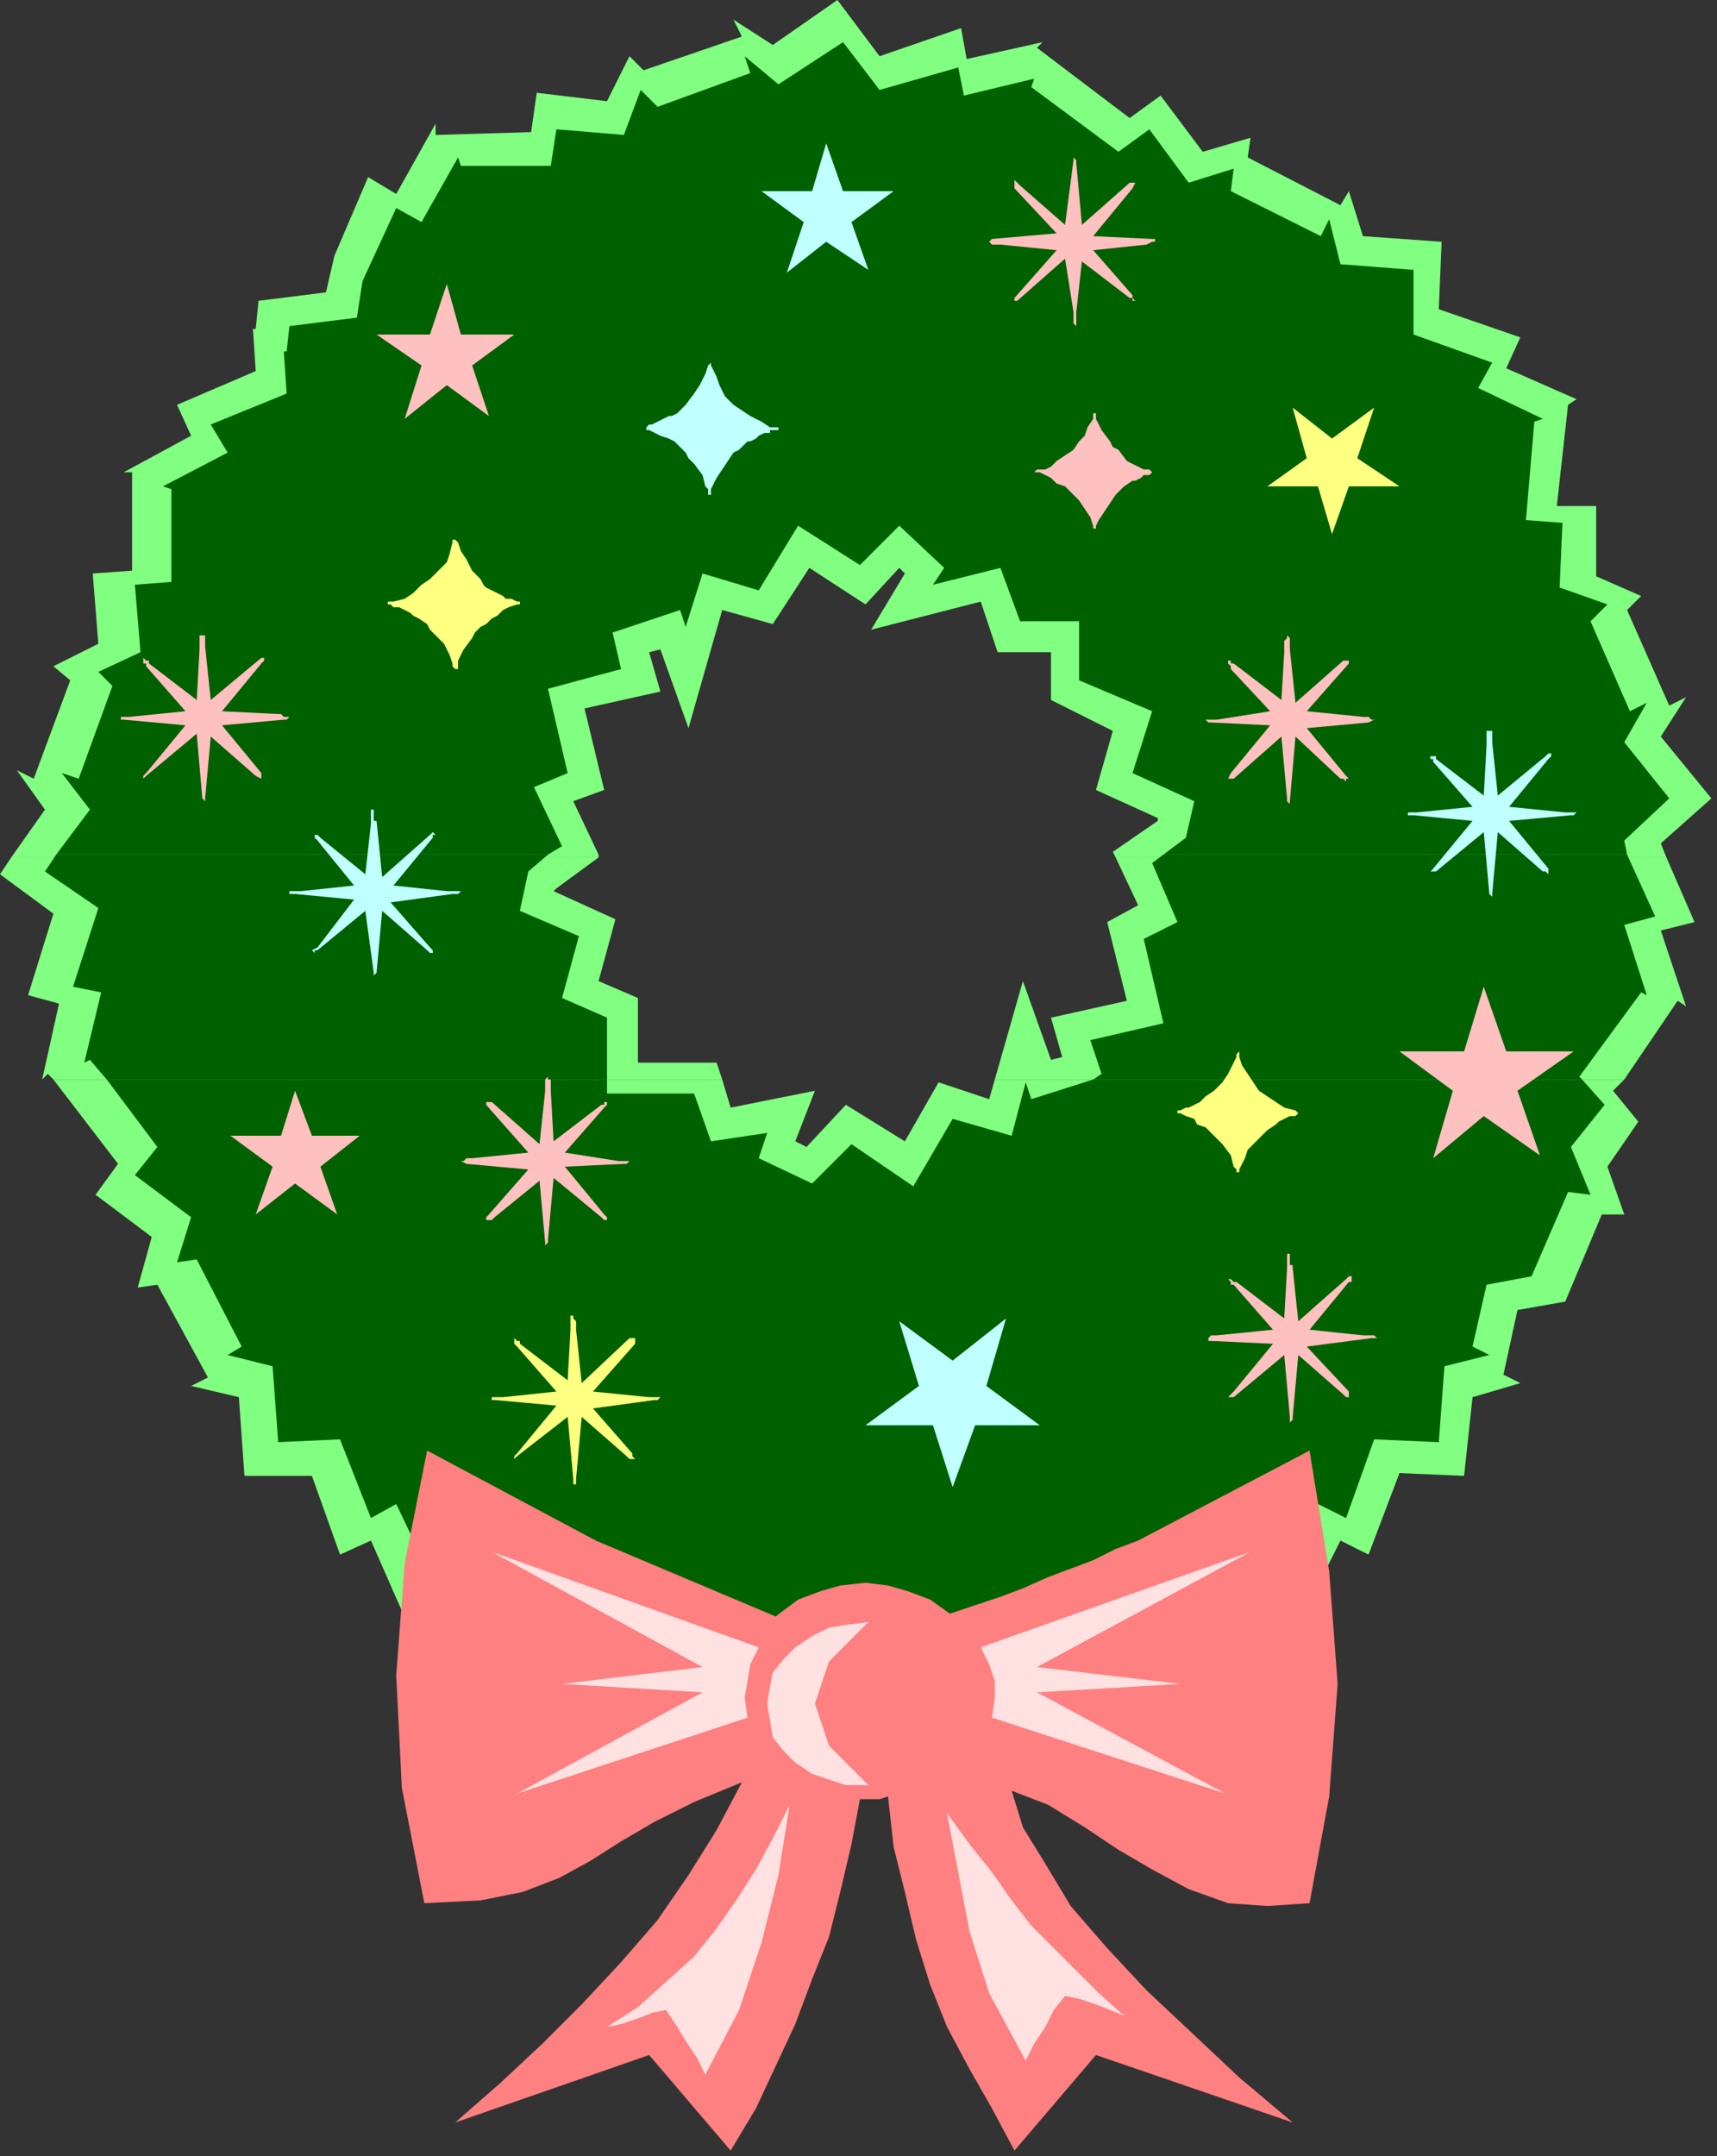
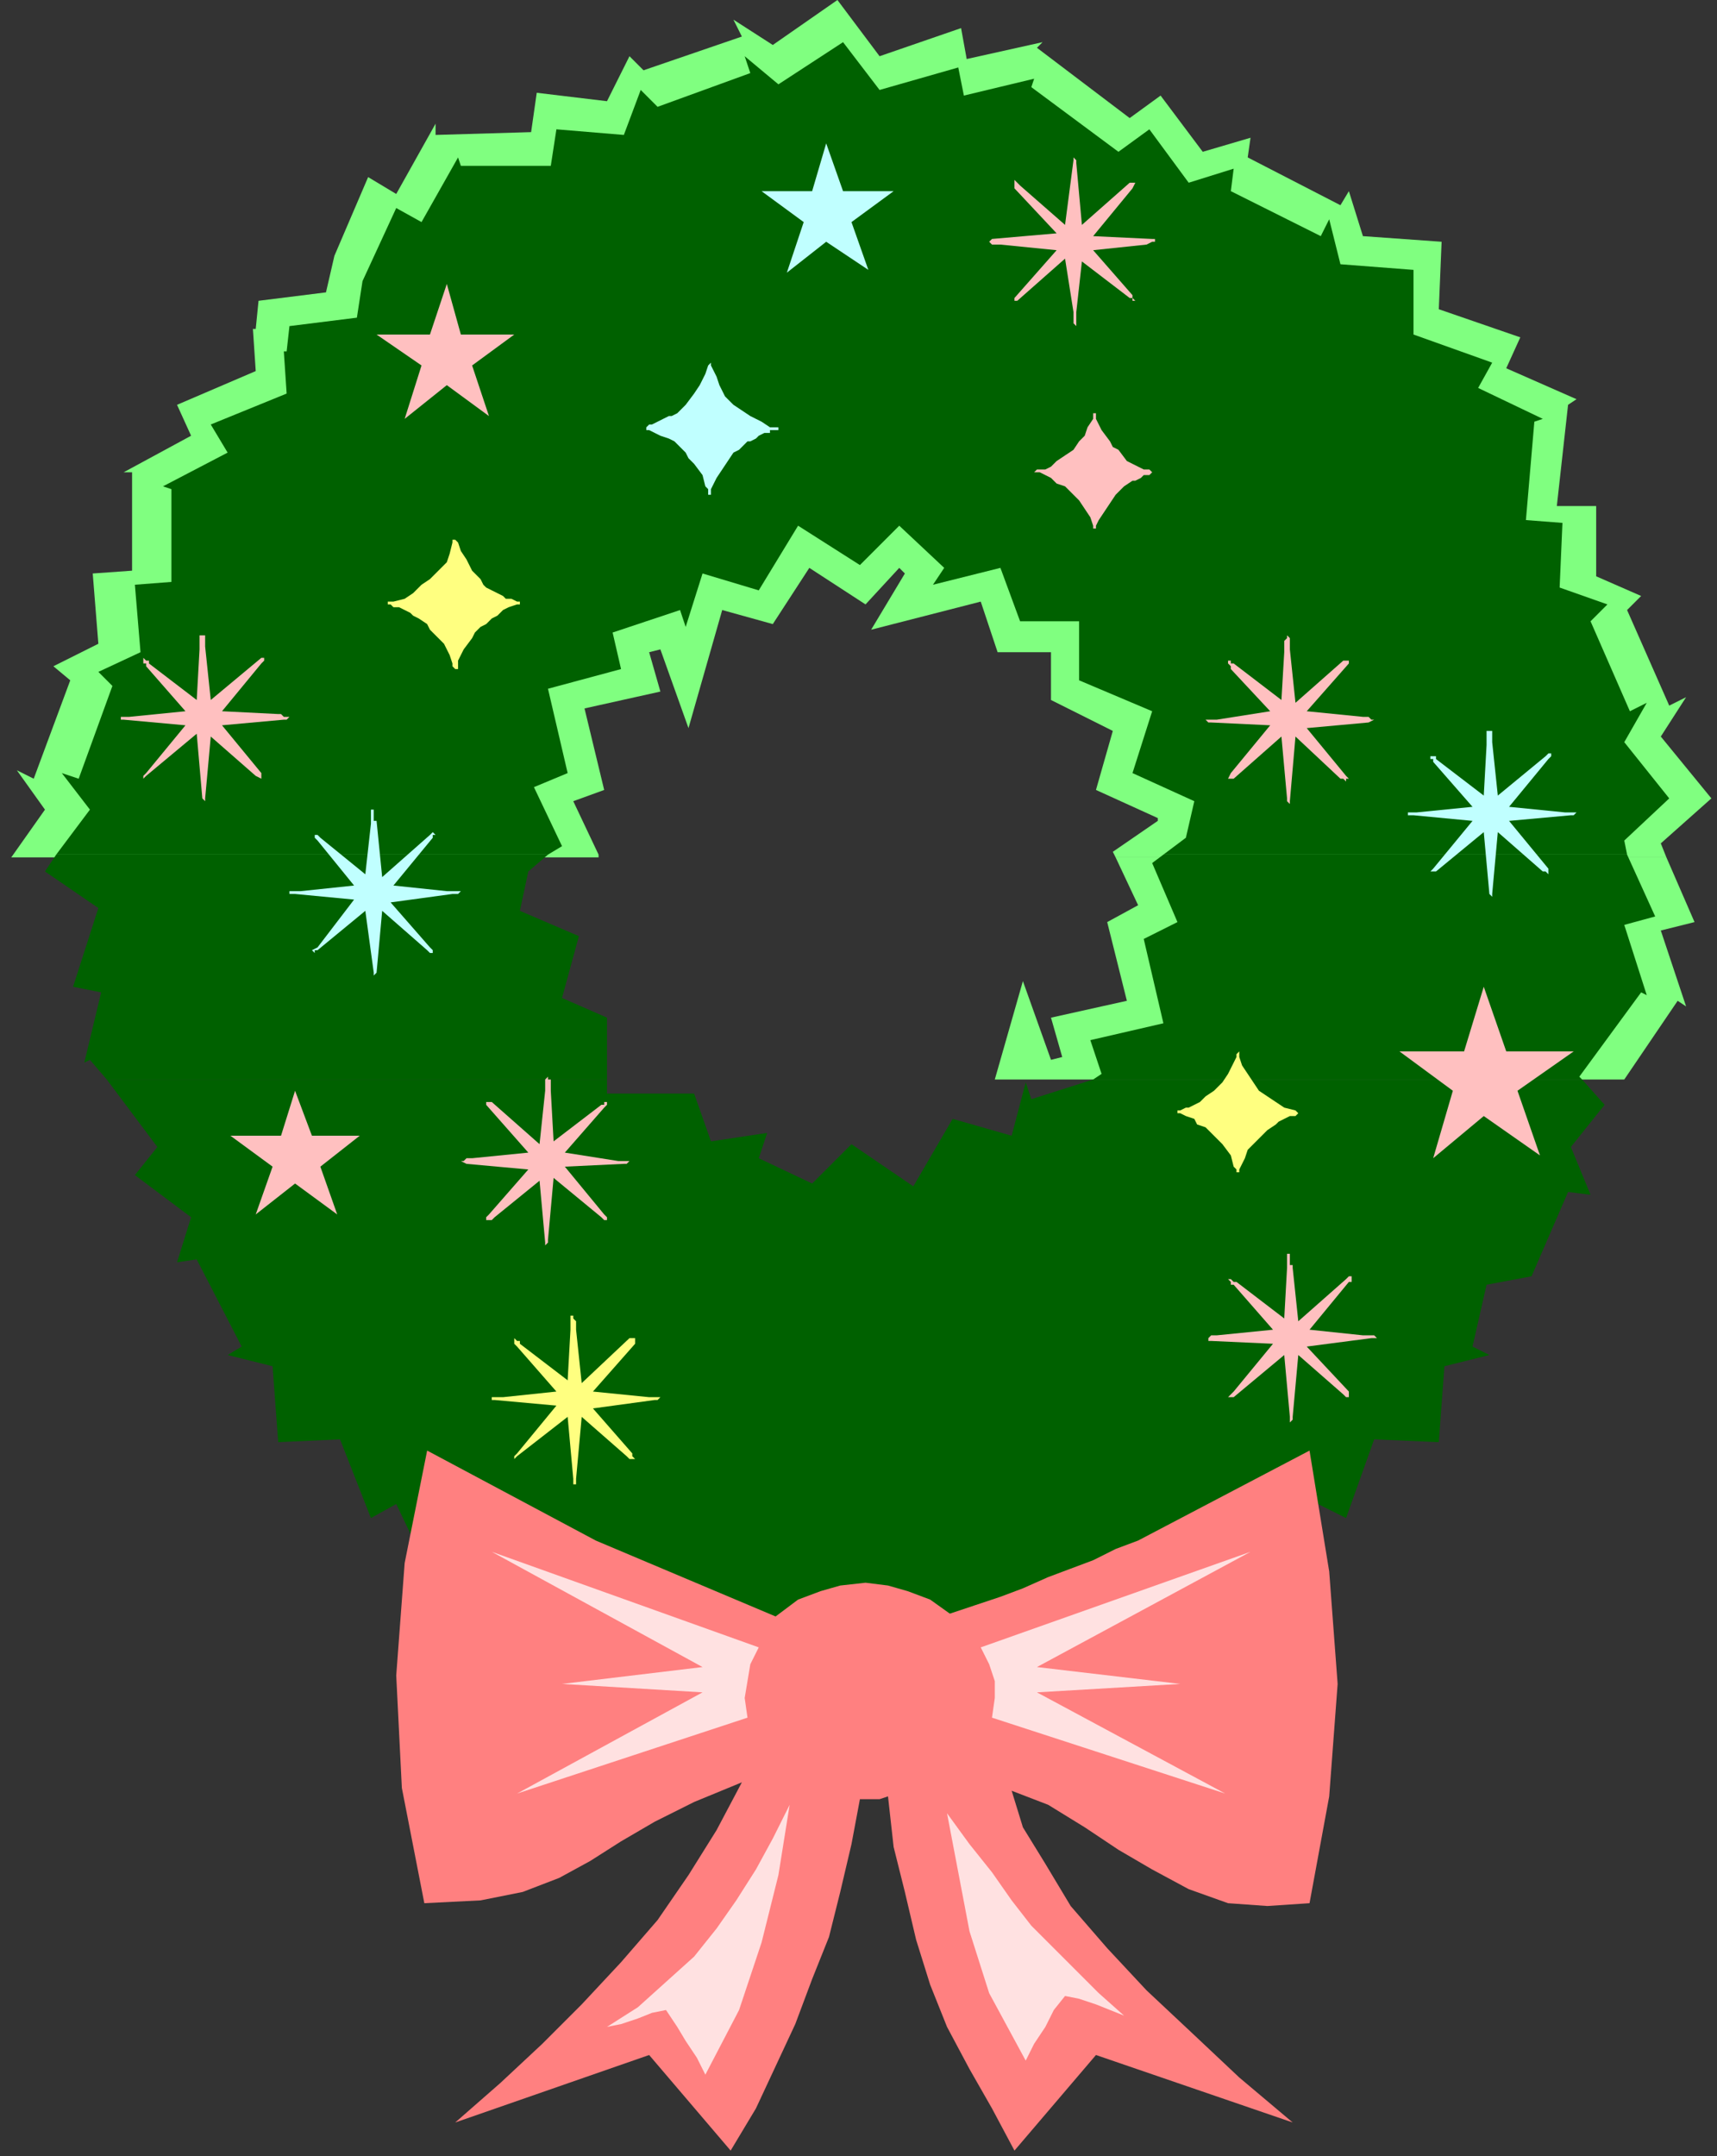
<svg xmlns="http://www.w3.org/2000/svg" xmlns:ns1="http://sodipodi.sourceforge.net/DTD/sodipodi-0.dtd" xmlns:ns2="http://www.inkscape.org/namespaces/inkscape" version="1.0" width="161.66mm" height="202.935mm" id="svg69" ns1:docname="DECOR002.WMF">
  <rect width="100%" height="100%" fill="#333333" stroke="none" />
  <ns1:namedview pagecolor="#ffffff" bordercolor="#666666" borderopacity="1" objecttolerance="10" gridtolerance="10" guidetolerance="10" ns2:pageopacity="0" ns2:pageshadow="2" ns2:window-width="640" ns2:window-height="480" id="namedview71" />
  <defs id="defs3">
    <pattern id="WMFhbasepattern" patternUnits="userSpaceOnUse" width="6" height="6" x="0" y="0" />
  </defs>
  <path style="fill:#80ff80;fill-rule:evenodd;fill-opacity:1;stroke:none;" d="  M 4,305   L 16,288   L 6,274   L 12,277   L 25,242   L 19,237   L 35,229   L 33,204   L 47,203   L 47,168   L 44,168   L 68,155   L 63,144   L 91,132   L 90,117   L 91,117   L 92,107   L 116,104   L 119,91   L 131,63   L 141,69   L 155,44   L 155,48   L 189,47   L 191,33   L 216,36   L 224,20   L 229,25   L 264,13   L 261,7   L 275,16   L 298,0   L 313,20   L 342,10   L 344,21   L 371,15   L 369,17   L 402,42   L 413,34   L 428,54   L 445,49   L 444,56   L 477,73   L 480,68   L 485,84   L 513,86   L 512,110   L 541,120   L 536,131   L 561,142   L 558,144   L 554,180   L 568,180   L 568,205   L 584,212   L 579,217   L 594,251   L 600,248   L 591,262   L 609,284   L 591,300   L 593,305   L 397,305   L 396,303   L 412,292   L 412,291   L 390,281   L 396,260   L 374,249   L 374,232   L 355,232   L 349,214   L 310,224   L 322,204   L 320,202   L 308,215   L 288,202   L 275,222   L 257,217   L 245,259   L 235,231   L 231,232   L 235,246   L 208,252   L 215,281   L 204,285   L 213,304   L 213,305   L 4,305  z " id="path5" />
-   <path style="fill:#80ff80;fill-rule:evenodd;fill-opacity:1;stroke:none;" d="  M 19,384   L 17,382   L 15,384   L 21,357   L 10,354   L 19,325   L 0,311   L 4,305   L 213,305   L 198,316   L 197,317   L 219,327   L 213,349   L 227,355   L 227,378   L 255,378   L 257,384   L 19,384  z " id="path7" />
  <path style="fill:#80ff80;fill-rule:evenodd;fill-opacity:1;stroke:none;" d="  M 354,384   L 364,349   L 374,377   L 378,376   L 374,362   L 401,356   L 394,328   L 405,322   L 397,305   L 593,305   L 603,328   L 591,331   L 600,358   L 597,356   L 578,384   L 354,384  z " id="path9" />
-   <path style="fill:#80ff80;fill-rule:evenodd;fill-opacity:1;stroke:none;" d="  M 19,384   L 42,414   L 34,425   L 54,440   L 49,458   L 56,457   L 74,490   L 68,493   L 85,497   L 87,525   L 111,525   L 121,553   L 132,548   L 143,573   L 144,570   L 181,566   L 181,580   L 206,575   L 212,592   L 219,586   L 252,601   L 249,607   L 263,594   L 286,611   L 301,593   L 330,605   L 333,594   L 359,602   L 357,599   L 389,577   L 400,586   L 416,574   L 433,580   L 433,573   L 467,558   L 469,564   L 477,548   L 487,553   L 498,524   L 521,525   L 524,497   L 541,492   L 535,489   L 540,466   L 557,463   L 570,432   L 578,432   L 572,415   L 583,399   L 574,388   L 578,384   L 354,384   L 352,391   L 334,385   L 322,406   L 301,393   L 287,408   L 283,406   L 290,388   L 260,394   L 257,384   L 19,384  z " id="path11" />
  <path style="fill:#006100;fill-rule:evenodd;fill-opacity:1;stroke:none;" d="  M 20,304   L 32,288   L 22,275   L 28,277   L 40,244   L 35,239   L 50,232   L 48,208   L 61,207   L 61,174   L 58,173   L 81,161   L 75,151   L 102,140   L 101,125   L 102,125   L 103,116   L 127,113   L 129,100   L 141,74   L 150,79   L 163,56   L 164,59   L 196,59   L 198,46   L 222,48   L 228,32   L 234,38   L 267,26   L 265,20   L 277,30   L 300,15   L 313,32   L 341,24   L 343,34   L 368,28   L 367,31   L 398,54   L 409,46   L 423,65   L 439,60   L 438,68   L 470,84   L 473,78   L 477,94   L 503,96   L 503,119   L 531,129   L 526,138   L 549,149   L 546,150   L 543,185   L 556,186   L 555,209   L 572,215   L 566,221   L 580,253   L 586,250   L 578,264   L 594,284   L 578,299   L 579,304   L 414,304   L 422,298   L 425,285   L 403,275   L 410,253   L 384,242   L 384,221   L 363,221   L 356,202   L 332,208   L 336,202   L 320,187   L 306,201   L 284,187   L 270,210   L 250,204   L 244,223   L 242,217   L 218,225   L 221,238   L 195,245   L 202,275   L 190,280   L 200,301   L 195,304   L 20,304  z " id="path13" />
  <path style="fill:#006100;fill-rule:evenodd;fill-opacity:1;stroke:none;" d="  M 38,384   L 32,377   L 30,378   L 36,353   L 26,351   L 35,323   L 16,310   L 20,304   L 195,304   L 188,310   L 185,324   L 206,333   L 200,355   L 216,362   L 216,384   L 38,384  z " id="path15" />
  <path style="fill:#006100;fill-rule:evenodd;fill-opacity:1;stroke:none;" d="  M 389,384   L 392,382   L 388,370   L 414,364   L 407,334   L 419,328   L 410,307   L 414,304   L 579,304   L 589,326   L 578,329   L 586,354   L 584,353   L 562,383   L 563,384   L 389,384  z " id="path17" />
  <path style="fill:#006100;fill-rule:evenodd;fill-opacity:1;stroke:none;" d="  M 38,384   L 56,408   L 48,418   L 68,433   L 63,449   L 70,448   L 86,479   L 81,482   L 97,486   L 99,513   L 121,512   L 132,540   L 141,535   L 152,558   L 153,556   L 188,552   L 189,565   L 212,560   L 218,576   L 224,571   L 256,585   L 253,591   L 267,578   L 288,595   L 302,578   L 329,589   L 333,578   L 357,586   L 356,583   L 386,562   L 396,571   L 412,560   L 428,565   L 427,558   L 460,544   L 462,550   L 469,535   L 479,540   L 489,512   L 512,513   L 514,486   L 530,482   L 524,479   L 529,457   L 545,454   L 558,424   L 566,425   L 559,408   L 571,393   L 563,384   L 389,384   L 367,391   L 365,385   L 360,404   L 339,398   L 325,422   L 303,407   L 289,421   L 270,412   L 273,403   L 253,406   L 247,389   L 216,389   L 216,384   L 38,384  z " id="path19" />
  <path style="fill:#c0ffff;fill-rule:evenodd;fill-opacity:1;stroke:none;" d="  M 130,311   L 132,293   L 132,290   L 132,289   L 132,288   L 133,288   L 133,289   L 133,290   L 133,292   L 134,292   L 136,312   L 153,297   L 154,296   L 154,296   L 155,297   L 155,297   L 154,297   L 154,298   L 140,315   L 159,317   L 160,317   L 161,317   L 162,317   L 164,317   L 163,318   L 161,318   L 139,321   L 153,337   L 154,338   L 154,339   L 154,339   L 153,339   L 153,339   L 152,338   L 136,324   L 134,346   L 133,347   L 133,348   L 133,347   L 133,347   L 133,346   L 133,346   L 130,324   L 113,338   L 112,338   L 112,339   L 111,338   L 113,337   L 126,320   L 105,318   L 104,318   L 103,318   L 103,318   L 103,317   L 107,317   L 126,315   L 113,299   L 112,298   L 112,298   L 112,297   L 111,297   L 112,297   L 112,297   L 112,297   L 113,297   L 113,297   L 114,298   L 130,311  z " id="path21" />
  <path style="fill:#c0ffff;fill-rule:evenodd;fill-opacity:1;stroke:none;" d="  M 528,283   L 529,265   L 529,260   L 530,260   L 531,260   L 531,263   L 531,264   L 531,264   L 533,283   L 550,269   L 551,268   L 552,268   L 552,269   L 551,270   L 537,287   L 557,289   L 559,289   L 560,289   L 560,289   L 561,289   L 560,290   L 559,290   L 537,292   L 551,309   L 551,310   L 551,311   L 551,311   L 550,310   L 549,310   L 533,296   L 531,318   L 531,319   L 531,320   L 531,319   L 530,318   L 530,318   L 528,296   L 511,310   L 510,310   L 509,310   L 509,310   L 509,310   L 510,309   L 524,292   L 503,290   L 501,290   L 501,290   L 501,290   L 501,289   L 501,289   L 503,289   L 504,289   L 524,287   L 510,271   L 510,270   L 509,270   L 509,269   L 509,269   L 510,269   L 510,269   L 511,269   L 511,270   L 528,283  z " id="path23" />
  <path style="fill:#c0ffff;fill-rule:evenodd;fill-opacity:1;stroke:none;" d="  M 280,97   L 286,79   L 271,68   L 289,68   L 294,51   L 300,68   L 318,68   L 303,79   L 309,96   L 294,86   L 280,97  z " id="path25" />
-   <path style="fill:#c0ffff;fill-rule:evenodd;fill-opacity:1;stroke:none;" d="  M 358,469   L 351,493   L 370,507   L 347,507   L 339,529   L 332,507   L 308,507   L 327,493   L 320,470   L 339,484   L 358,469  z " id="path27" />
  <path style="fill:#c0ffff;fill-rule:evenodd;fill-opacity:1;stroke:none;" d="  M 251,173   L 250,169   L 247,165   L 245,163   L 244,161   L 242,159   L 240,157   L 238,156   L 235,155   L 233,154   L 231,153   L 230,153   L 230,152   L 231,151   L 232,151   L 234,150   L 236,149   L 238,148   L 239,148   L 241,147   L 244,144   L 247,140   L 249,137   L 251,133   L 252,130   L 252,130   L 253,129   L 253,129   L 253,130   L 255,134   L 256,137   L 258,141   L 261,144   L 264,146   L 267,148   L 271,150   L 274,152   L 276,152   L 277,152   L 277,153   L 276,153   L 275,153   L 274,153   L 274,154   L 272,154   L 270,155   L 269,156   L 267,157   L 266,157   L 264,159   L 263,160   L 261,161   L 259,164   L 257,167   L 255,170   L 253,174   L 253,174   L 253,175   L 253,176   L 252,176   L 252,175   L 252,174   L 251,173  z " id="path29" />
  <path style="fill:#ffff80;fill-rule:evenodd;fill-opacity:1;stroke:none;" d="  M 202,491   L 203,473   L 203,468   L 204,468   L 204,468   L 204,469   L 205,470   L 205,472   L 205,473   L 207,492   L 224,476   L 226,476   L 226,477   L 226,478   L 211,495   L 231,497   L 232,497   L 233,497   L 235,497   L 235,497   L 234,498   L 233,498   L 211,501   L 225,517   L 225,518   L 226,519   L 225,519   L 225,519   L 224,519   L 223,518   L 207,504   L 205,526   L 205,527   L 205,528   L 204,528   L 204,527   L 204,526   L 204,526   L 202,504   L 184,518   L 184,518   L 183,519   L 183,518   L 183,518   L 184,517   L 198,500   L 176,498   L 176,498   L 175,498   L 175,498   L 175,498   L 175,497   L 176,497   L 179,497   L 198,495   L 184,479   L 184,479   L 183,478   L 183,477   L 183,476   L 183,476   L 184,477   L 184,477   L 185,477   L 185,478   L 202,491  z " id="path31" />
-   <path style="fill:#ffff80;fill-rule:evenodd;fill-opacity:1;stroke:none;" d="  M 489,145   L 483,163   L 498,173   L 480,173   L 474,190   L 469,173   L 451,173   L 465,163   L 460,145   L 474,156   L 489,145  z " id="path33" />
  <path style="fill:#ffff80;fill-rule:evenodd;fill-opacity:1;stroke:none;" d="  M 439,415   L 438,411   L 435,407   L 430,402   L 429,401   L 426,400   L 425,398   L 422,397   L 420,396   L 419,396   L 419,396   L 419,395   L 420,395   L 422,394   L 423,394   L 425,393   L 427,392   L 429,390   L 432,388   L 435,385   L 437,382   L 439,378   L 440,376   L 440,375   L 441,374   L 441,374   L 441,376   L 442,379   L 444,382   L 446,385   L 448,388   L 451,390   L 454,392   L 457,394   L 461,395   L 462,396   L 462,396   L 462,396   L 462,396   L 461,397   L 461,397   L 459,397   L 457,398   L 455,399   L 454,400   L 451,402   L 449,404   L 446,407   L 444,409   L 443,412   L 441,416   L 441,417   L 441,417   L 441,418   L 441,417   L 440,417   L 440,417   L 440,417   L 440,416   L 439,415   L 439,415  z " id="path35" />
  <path style="fill:#ffff80;fill-rule:evenodd;fill-opacity:1;stroke:none;" d="  M 163,235   L 165,231   L 168,227   L 169,225   L 171,223   L 173,222   L 175,220   L 177,219   L 179,217   L 181,216   L 184,215   L 185,215   L 185,214   L 185,214   L 184,214   L 182,213   L 180,213   L 179,212   L 177,211   L 175,210   L 173,209   L 172,208   L 171,206   L 168,203   L 166,199   L 164,196   L 163,193   L 162,192   L 161,192   L 161,193   L 160,197   L 159,200   L 156,203   L 153,206   L 150,208   L 147,211   L 144,213   L 140,214   L 138,214   L 138,214   L 138,215   L 138,215   L 139,215   L 140,216   L 140,216   L 141,216   L 142,216   L 144,217   L 146,218   L 147,219   L 149,220   L 152,222   L 153,224   L 156,227   L 158,229   L 160,233   L 161,236   L 161,237   L 162,238   L 162,238   L 163,238   L 163,236   L 163,236   L 163,235  z " id="path37" />
  <path style="fill:#ffc0c0;fill-rule:evenodd;fill-opacity:1;stroke:none;" d="  M 70,249   L 71,231   L 71,226   L 72,226   L 72,226   L 73,226   L 73,228   L 73,230   L 73,230   L 75,249   L 93,234   L 93,234   L 94,234   L 94,235   L 93,236   L 79,253   L 99,254   L 100,254   L 101,255   L 102,255   L 103,255   L 102,256   L 101,256   L 79,258   L 93,275   L 93,277   L 93,277   L 91,276   L 75,262   L 73,284   L 73,285   L 73,286   L 73,285   L 72,284   L 72,284   L 70,261   L 52,276   L 52,276   L 51,277   L 51,276   L 51,276   L 52,275   L 66,258   L 44,256   L 44,256   L 43,256   L 43,256   L 43,255   L 46,255   L 66,253   L 52,237   L 52,236   L 51,236   L 51,235   L 51,235   L 51,235   L 51,234   L 51,234   L 52,235   L 53,235   L 53,236   L 70,249  z " id="path39" />
  <path style="fill:#ffc0c0;fill-rule:evenodd;fill-opacity:1;stroke:none;" d="  M 456,249   L 457,232   L 457,228   L 458,227   L 458,227   L 458,227   L 458,226   L 459,227   L 459,230   L 459,230   L 459,231   L 461,250   L 478,235   L 479,235   L 480,235   L 480,236   L 480,236   L 465,253   L 485,255   L 487,255   L 488,256   L 489,256   L 489,256   L 489,256   L 487,257   L 465,259   L 479,276   L 479,276   L 480,277   L 479,277   L 479,278   L 478,277   L 477,277   L 461,262   L 459,285   L 459,286   L 459,286   L 459,286   L 458,285   L 458,284   L 456,262   L 439,277   L 438,277   L 437,277   L 437,277   L 437,277   L 438,275   L 452,258   L 431,257   L 430,257   L 429,256   L 429,256   L 429,256   L 431,256   L 433,256   L 452,253   L 438,238   L 438,237   L 437,236   L 437,236   L 437,235   L 438,235   L 438,236   L 439,236   L 439,236   L 456,249  z " id="path41" />
  <path style="fill:#ffc0c0;fill-rule:evenodd;fill-opacity:1;stroke:none;" d="  M 457,469   L 458,451   L 458,446   L 458,446   L 459,446   L 459,447   L 459,450   L 460,450   L 460,451   L 462,470   L 479,455   L 480,454   L 481,454   L 481,456   L 480,456   L 466,473   L 485,475   L 489,475   L 490,476   L 489,476   L 488,476   L 465,479   L 480,495   L 480,497   L 479,497   L 478,496   L 462,482   L 460,504   L 460,505   L 459,506   L 459,505   L 459,505   L 459,504   L 457,482   L 439,497   L 438,497   L 438,497   L 438,497   L 437,497   L 439,495   L 453,478   L 431,477   L 430,477   L 430,476   L 429,476   L 430,476   L 430,476   L 431,475   L 433,475   L 453,473   L 439,457   L 438,457   L 438,456   L 438,456   L 437,455   L 438,455   L 438,455   L 438,455   L 438,455   L 439,456   L 440,456   L 457,469  z " id="path43" />
  <path style="fill:#ffc0c0;fill-rule:evenodd;fill-opacity:1;stroke:none;" d="  M 197,406   L 196,388   L 196,384   L 195,384   L 195,384   L 195,383   L 194,384   L 194,386   L 194,388   L 194,388   L 192,407   L 175,392   L 173,392   L 173,392   L 173,393   L 173,393   L 173,393   L 188,410   L 168,412   L 167,412   L 166,412   L 165,413   L 164,413   L 164,413   L 166,414   L 188,416   L 174,432   L 173,433   L 173,434   L 174,434   L 175,434   L 176,433   L 192,420   L 194,442   L 194,442   L 194,443   L 194,443   L 195,442   L 195,441   L 197,419   L 214,433   L 215,434   L 216,434   L 216,434   L 216,433   L 215,432   L 201,415   L 222,414   L 223,414   L 224,413   L 224,413   L 220,413   L 201,410   L 215,394   L 215,394   L 216,393   L 216,393   L 216,392   L 216,392   L 215,392   L 215,393   L 214,393   L 214,393   L 197,406  z " id="path45" />
  <path style="fill:#ffc0c0;fill-rule:evenodd;fill-opacity:1;stroke:none;" d="  M 385,93   L 383,111   L 383,116   L 383,116   L 382,115   L 382,112   L 382,112   L 382,111   L 379,92   L 362,107   L 361,107   L 361,106   L 361,106   L 376,89   L 356,87   L 353,87   L 353,87   L 352,86   L 352,86   L 352,86   L 353,85   L 376,83   L 361,67   L 361,66   L 361,65   L 361,64   L 362,65   L 363,66   L 379,80   L 382,57   L 382,57   L 382,56   L 382,56   L 383,57   L 383,58   L 385,80   L 402,65   L 403,65   L 404,65   L 404,65   L 403,67   L 389,84   L 410,85   L 411,85   L 411,86   L 412,86   L 412,86   L 410,86   L 408,87   L 389,89   L 403,105   L 403,105   L 403,106   L 404,107   L 404,107   L 403,107   L 403,107   L 403,106   L 402,106   L 385,93  z " id="path47" />
  <path style="fill:#ffc0c0;fill-rule:evenodd;fill-opacity:1;stroke:none;" d="  M 144,149   L 150,130   L 134,119   L 153,119   L 159,101   L 164,119   L 183,119   L 168,130   L 174,148   L 159,137   L 144,149  z " id="path49" />
  <path style="fill:#ffc0c0;fill-rule:evenodd;fill-opacity:1;stroke:none;" d="  M 510,412   L 517,388   L 498,374   L 521,374   L 528,351   L 536,374   L 560,374   L 540,388   L 548,411   L 528,397   L 510,412  z " id="path51" />
  <path style="fill:#ffc0c0;fill-rule:evenodd;fill-opacity:1;stroke:none;" d="  M 120,432   L 114,415   L 128,404   L 111,404   L 105,388   L 100,404   L 82,404   L 97,415   L 91,432   L 105,421   L 120,432  z " id="path53" />
  <path style="fill:#ffc0c0;fill-rule:evenodd;fill-opacity:1;stroke:none;" d="  M 390,149   L 392,153   L 395,157   L 396,159   L 398,160   L 401,164   L 403,165   L 405,166   L 407,167   L 409,167   L 410,168   L 410,168   L 409,169   L 407,169   L 406,170   L 404,171   L 403,171   L 400,173   L 397,176   L 395,179   L 393,182   L 391,185   L 390,187   L 390,188   L 390,188   L 389,188   L 389,188   L 389,188   L 389,187   L 388,184   L 386,181   L 384,178   L 382,176   L 379,173   L 376,172   L 374,170   L 370,168   L 369,168   L 368,168   L 368,168   L 369,167   L 370,167   L 370,167   L 371,167   L 372,167   L 374,166   L 375,165   L 376,164   L 379,162   L 382,160   L 384,157   L 386,155   L 387,152   L 389,149   L 389,148   L 389,147   L 390,147   L 390,148   L 390,149   L 391,149   L 390,149  z " id="path55" />
  <path style="fill:#ff8080;fill-rule:evenodd;fill-opacity:1;stroke:none;" d="  M 316,639   L 318,657   L 322,673   L 326,690   L 331,706   L 337,721   L 345,736   L 353,750   L 361,765   L 390,731   L 460,755   L 441,739   L 424,723   L 408,708   L 394,693   L 381,678   L 372,663   L 364,650   L 360,637   L 373,642   L 386,650   L 398,658   L 410,665   L 423,672   L 437,677   L 451,678   L 466,677   L 473,639   L 476,599   L 473,559   L 466,516   L 405,548   L 397,551   L 389,555   L 381,558   L 373,561   L 364,565   L 356,568   L 347,571   L 338,574   L 331,569   L 323,566   L 316,564   L 308,563   L 299,564   L 292,566   L 284,569   L 276,575   L 212,548   L 152,516   L 144,556   L 141,596   L 143,636   L 151,677   L 171,676   L 186,673   L 199,668   L 210,662   L 221,655   L 233,648   L 247,641   L 264,634   L 255,651   L 245,667   L 234,683   L 221,698   L 207,713   L 193,727   L 178,741   L 162,755   L 231,731   L 260,765   L 269,750   L 276,735   L 283,720   L 289,704   L 295,689   L 299,673   L 303,656   L 306,640   L 313,640   L 316,639  z " id="path57" />
-   <path style="fill:#ffe1e1;fill-rule:evenodd;fill-opacity:1;stroke:none;" d="  M 309,577   L 295,591   L 290,606   L 295,621   L 309,635   L 301,635   L 295,633   L 289,631   L 283,627   L 279,623   L 275,618   L 274,612   L 273,606   L 274,600   L 275,595   L 279,590   L 283,586   L 289,582   L 295,579   L 301,578   L 309,577  z " id="path59" />
  <path style="fill:#ffe1e1;fill-rule:evenodd;fill-opacity:1;stroke:none;" d="  M 270,586   L 175,552   L 250,593   L 200,599   L 250,602   L 184,638   L 266,611   L 265,604   L 266,598   L 267,592   L 270,586  z " id="path61" />
  <path style="fill:#ffe1e1;fill-rule:evenodd;fill-opacity:1;stroke:none;" d="  M 349,586   L 445,552   L 369,593   L 420,599   L 369,602   L 436,638   L 353,611   L 354,604   L 354,598   L 352,592   L 349,586  z " id="path63" />
  <path style="fill:#ffe1e1;fill-rule:evenodd;fill-opacity:1;stroke:none;" d="  M 281,642   L 275,654   L 269,665   L 262,676   L 255,686   L 247,696   L 237,705   L 227,714   L 216,721   L 221,720   L 227,718   L 232,716   L 237,715   L 241,721   L 244,726   L 248,732   L 251,738   L 263,715   L 271,691   L 277,667   L 281,642  z " id="path65" />
  <path style="fill:#ffe1e1;fill-rule:evenodd;fill-opacity:1;stroke:none;" d="  M 337,645   L 345,656   L 353,666   L 360,676   L 367,685   L 375,693   L 383,701   L 391,709   L 400,717   L 395,715   L 390,713   L 384,711   L 379,710   L 375,715   L 372,721   L 368,727   L 365,733   L 352,709   L 345,687   L 341,666   L 337,645  z " id="path67" />
</svg>